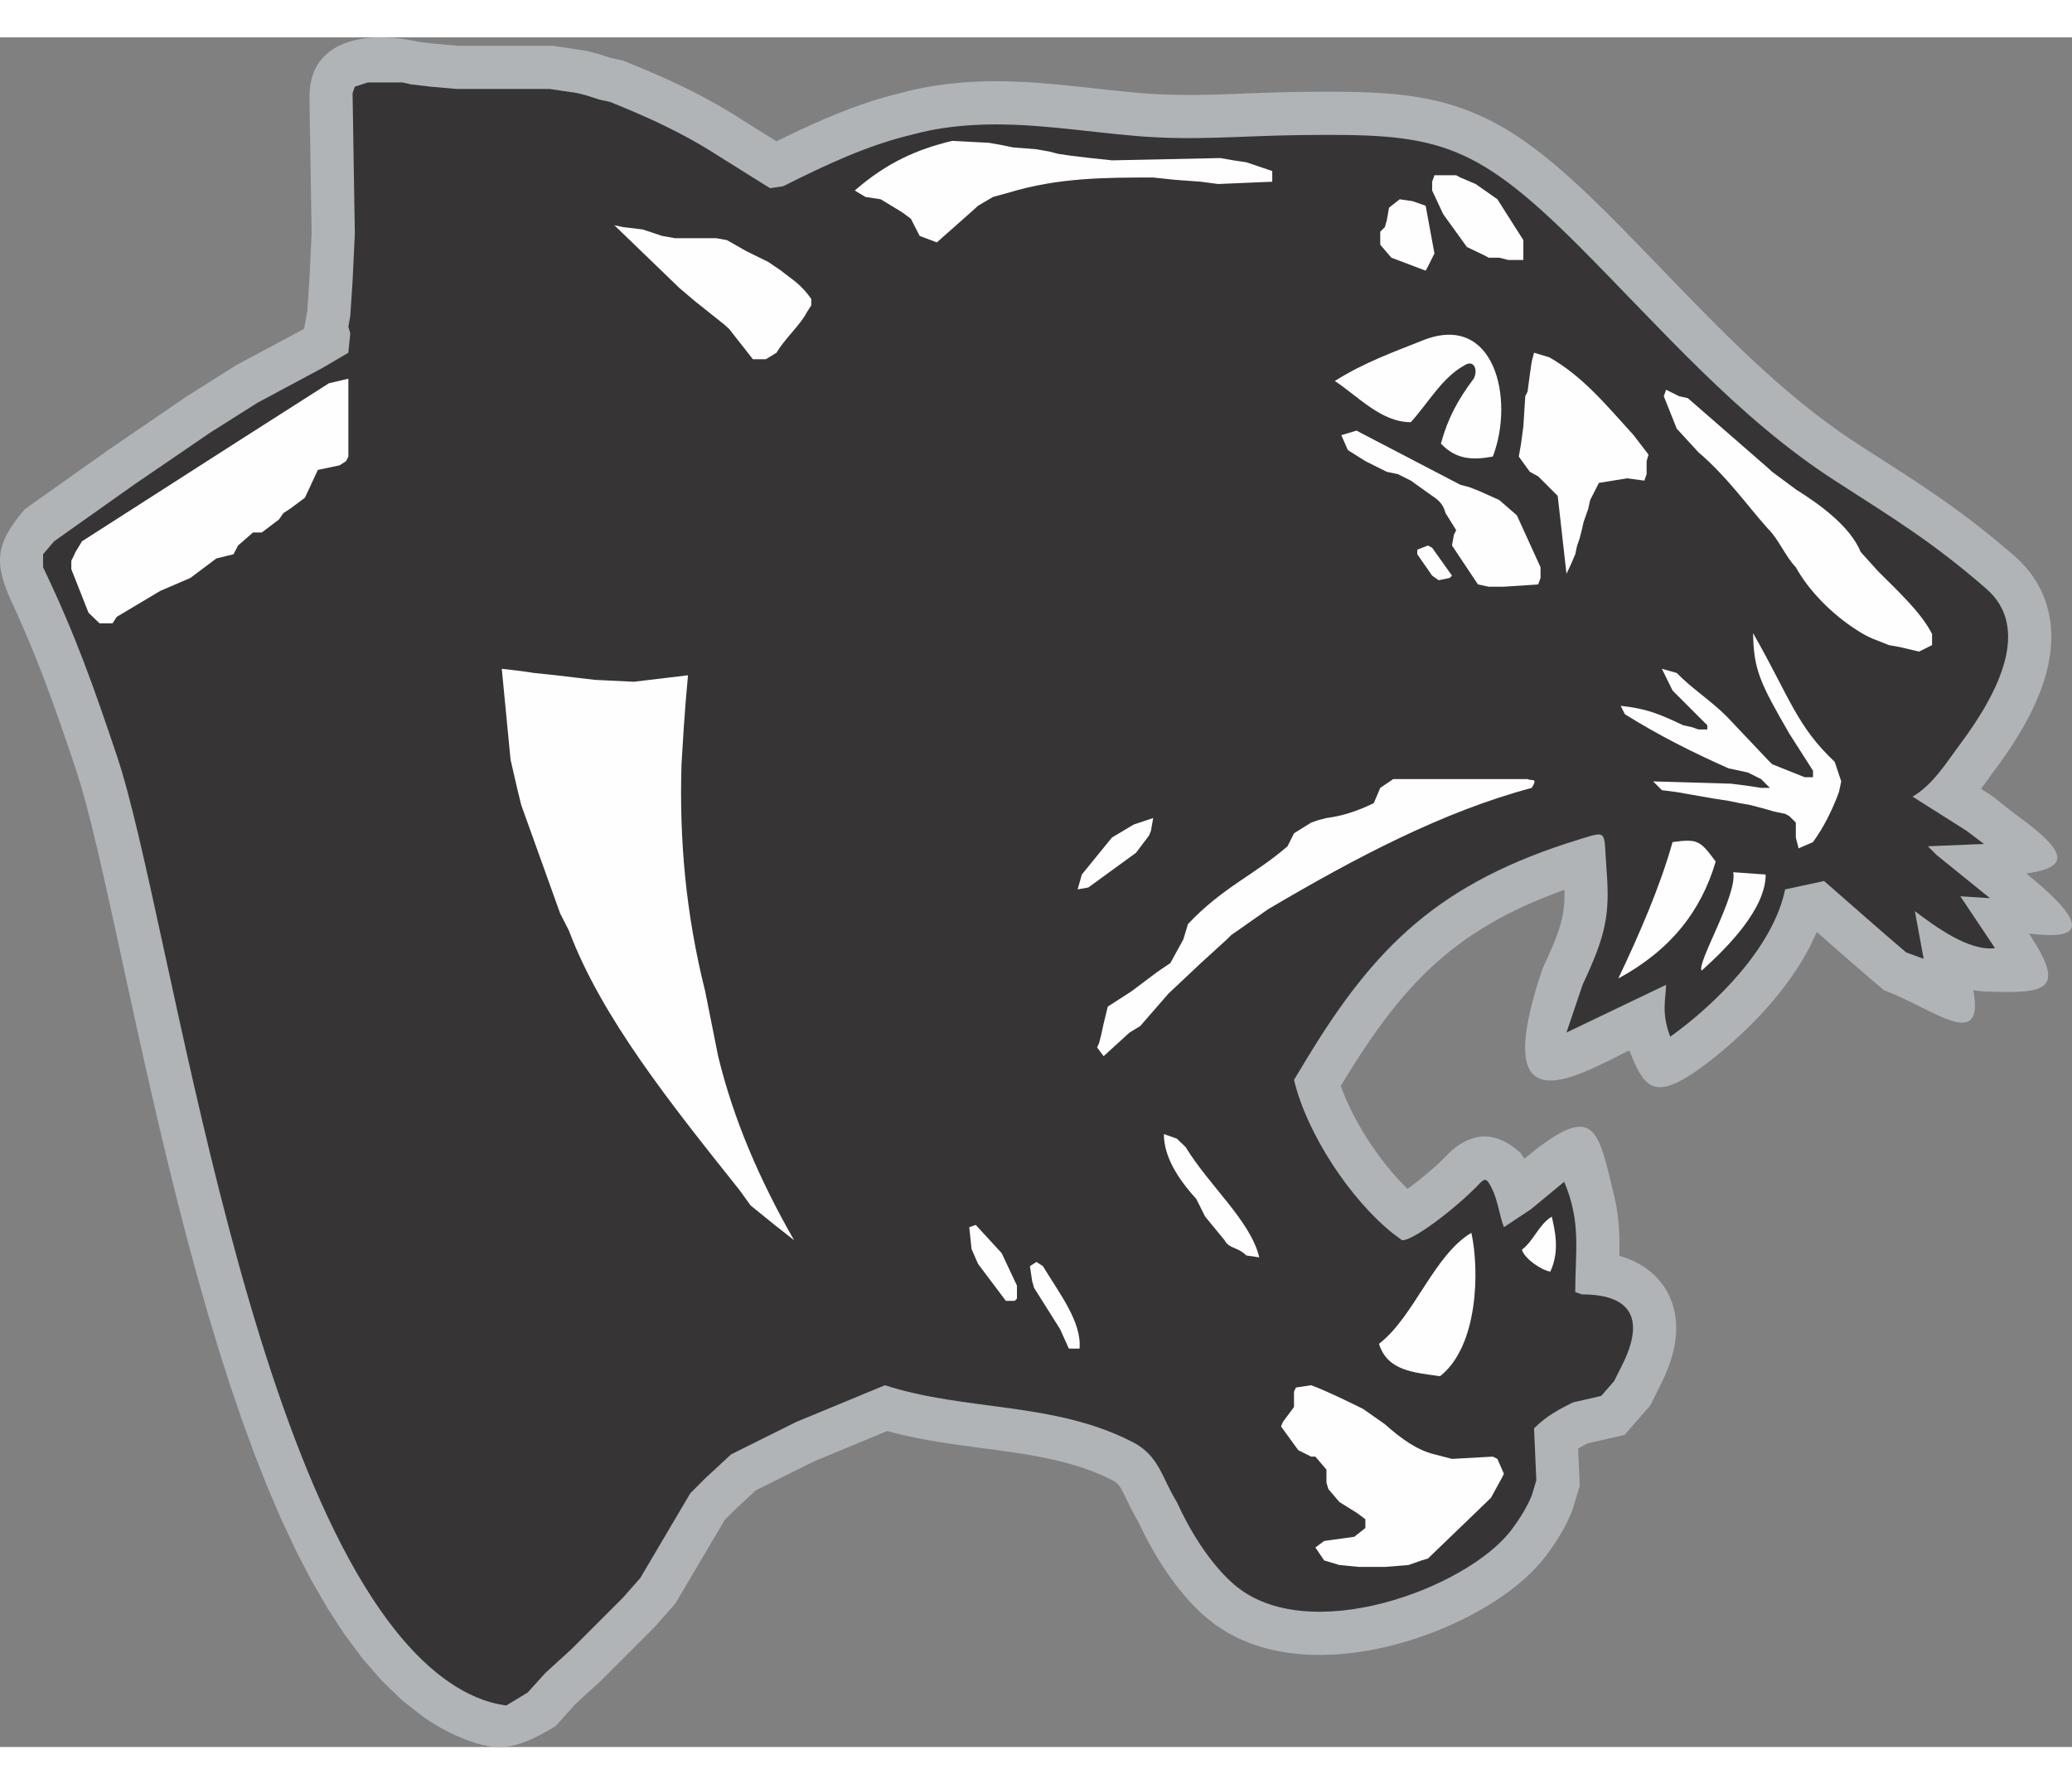
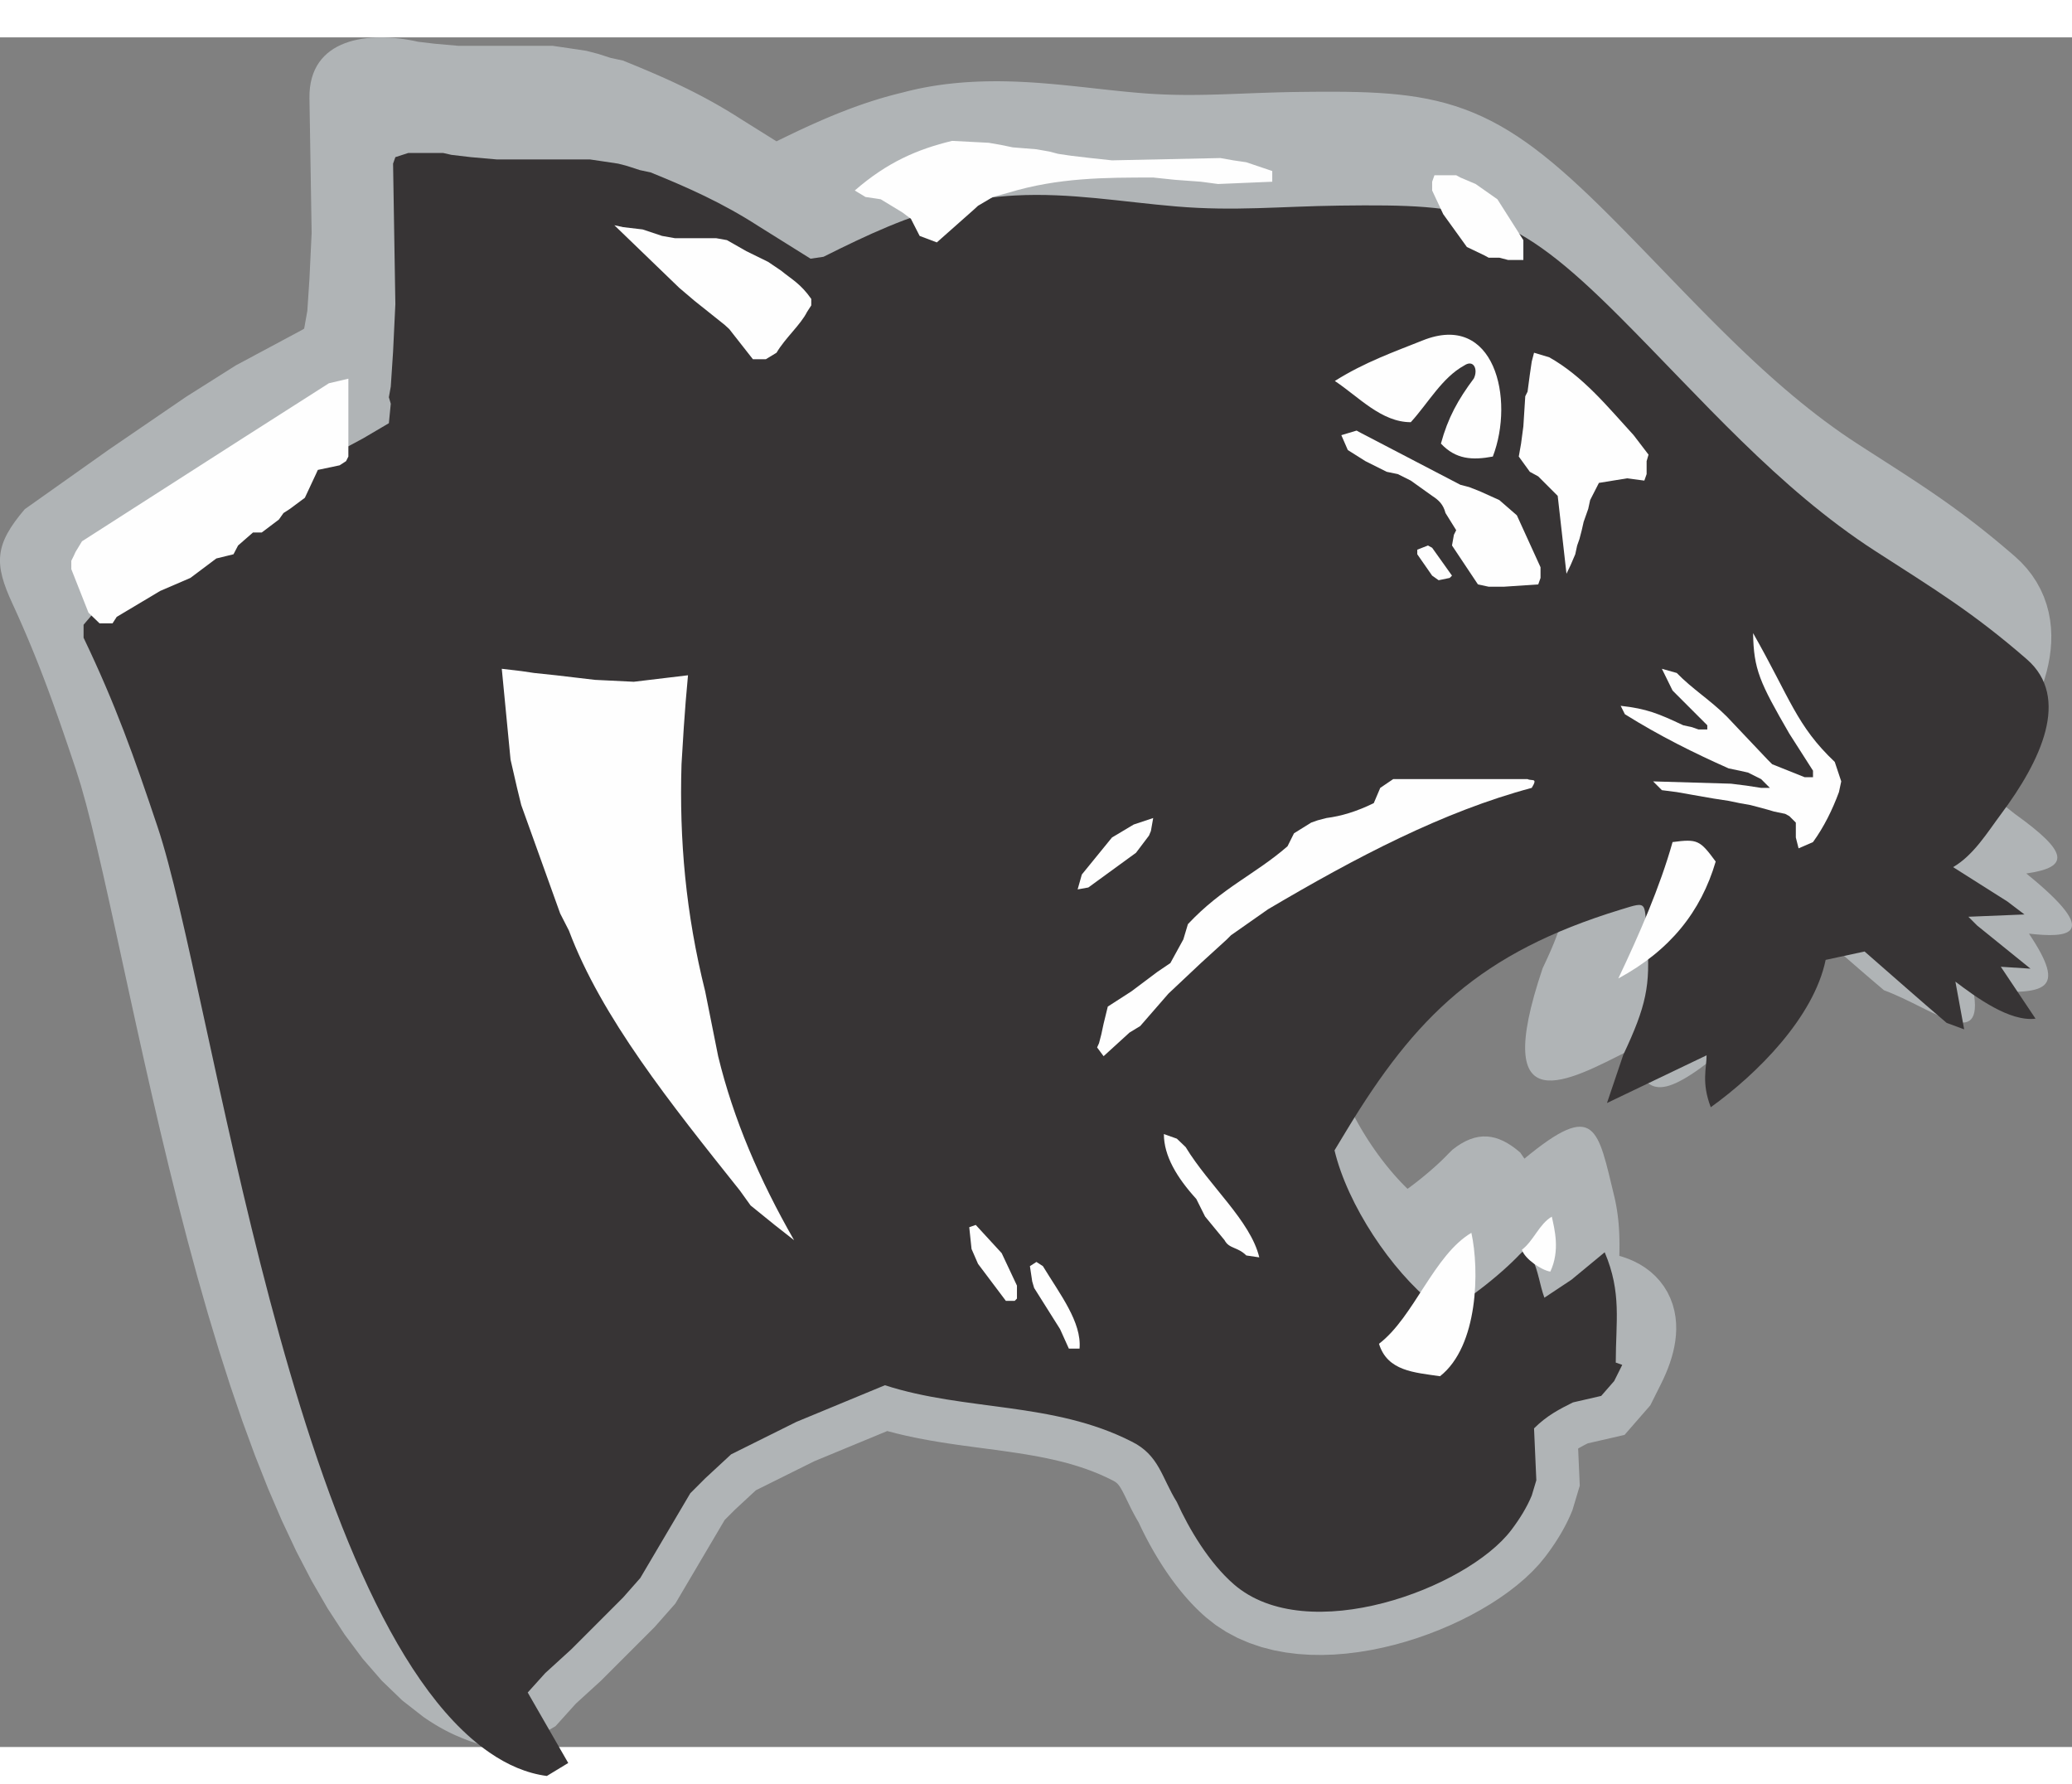
<svg xmlns="http://www.w3.org/2000/svg" xml:space="preserve" width="7.848in" height="6.757in" version="1.1" style="shape-rendering:geometricPrecision; text-rendering:geometricPrecision; image-rendering:optimizeQuality; fill-rule:evenodd; clip-rule:evenodd" viewBox="0 0 7847.73 6473.71">
  <rect x="0" y="0" width="7847.73" height="6473.71" fill="#808080" stroke="none" />
  <defs>
    <style type="text/css">
   
    .fil2 {fill:#FEFEFE}
    .fil1 {fill:#373435}
    .fil0 {fill:#B0B4B6}
   
  </style>
  </defs>
  <g id="Layer_x0020_1">
    <g id="_2008548755920">
      <path class="fil0" d="M6854.76 3443.06l12.26 -24.74 11.46 -25.21 2.39 -5.78 7.24 6.35 19.4 17.01 9.68 8.48 9.65 8.47 19.47 17.06 9.69 8.47 9.68 8.48 19.56 17.09 9.78 8.51 9.75 8.5 9.86 8.58 9.85 8.54 19.6 16.98 9.89 8.54 9.91 8.55 9.89 8.49 9.91 8.51 9.96 8.52 10.02 8.54 32.01 27.17c183.63,67.87 382.37,238.72 338.28,-0.75l7.94 1.49 17.72 2.46 18.38 1.63c224.54,7.15 315.51,3.1 166.78,-219.16 143.63,16.11 284.99,10.87 -10.23,-227.8 166.45,-23.8 159.89,-80.05 -42.62,-225.1l-89.05 -70.23 -39.61 -25.07 5.03 -6.83 5.48 -7.51 5.39 -7.46 5.16 -7.18 4.96 -6.91 4.87 -6.81 4.78 -6.66 4.6 -6.39 4.48 -6.17 4.27 -5.84 4.66 -6.27 14.84 -20.14 15.09 -21.07 14.87 -21.41 14.6 -21.75 14.25 -22.04 13.88 -22.36 13.47 -22.66 13.03 -23 12.51 -23.3 11.94 -23.62 11.33 -23.94 10.67 -24.31 9.94 -24.7 9.11 -25.08 8.23 -25.49 7.26 -25.97 6.17 -26.43 4.97 -26.93 3.63 -27.41 2.16 -27.95 0.5 -28.42 -1.32 -28.8 -3.32 -29.11 -5.49 -29.35 -7.83 -29.27 -10.22 -28.94 -12.68 -28.37 -15.11 -27.61 -17.51 -26.51 -19.7 -25.19 -21.8 -23.73 -21.76 -20.38 -22.05 -19.02 -19.65 -16.73 -19.38 -16.26 -19.14 -15.84 -18.93 -15.4 -18.67 -14.99 -18.5 -14.61 -18.37 -14.3 -18.18 -13.93 -18.03 -13.62 -17.92 -13.32 -17.83 -13.08 -17.78 -12.84 -17.7 -12.62 -17.65 -12.41 -17.65 -12.28 -17.66 -12.12 -17.64 -11.98 -17.7 -11.89 -17.77 -11.85 -17.85 -11.78 -17.92 -11.77 -18.07 -11.78 -18.26 -11.85 -18.46 -11.92 -18.6 -11.97 -18.81 -12.09 -19.11 -12.28 -19.42 -12.45 -19.68 -12.65 -20.07 -12.9 -19.86 -12.81 -32.64 -21.46 -31.67 -21.66 -31.36 -22.22 -31.07 -22.79 -30.8 -23.31 -30.5 -23.81 -30.25 -24.31 -30.04 -24.82 -29.84 -25.26 -29.61 -25.68 -29.44 -26.1 -29.28 -26.51 -29.12 -26.86 -28.97 -27.22 -28.86 -27.54 -28.76 -27.88 -28.69 -28.15 -28.59 -28.39 -28.54 -28.63 -28.51 -28.87 -28.5 -29.05 -28.47 -29.22 -28.5 -29.37 -28.55 -29.52 -28.6 -29.59 -28.64 -29.67 -28.76 -29.72 -28.85 -29.76 -28.98 -29.76 -29.12 -29.74 -29.3 -29.69 -29.61 -29.76 -38.4 -38.01 -37.29 -36.13 -36.21 -34.18 -35.3 -32.36 -34.54 -30.58 -33.89 -28.86 -33.43 -27.2 -33.1 -25.61 -32.94 -24.05 -32.85 -22.5 -32.93 -20.98 -33.09 -19.48 -33.34 -17.97 -33.63 -16.46 -33.94 -14.92 -34.3 -13.43 -34.69 -11.93 -34.98 -10.47 -35.34 -9.08 -35.71 -7.77 -36.11 -6.53 -36.53 -5.42 -37.05 -4.39 -37.67 -3.49 -38.43 -2.67 -39.23 -1.97 -40.25 -1.34 -41.39 -0.82 -42.68 -0.37 -44.12 -0.01 -45.71 0.3 -47.57 0.51 -21.89 0.33 -21.51 0.42 -21.14 0.49 -20.82 0.55 -20.48 0.62 -20.12 0.64 -19.84 0.69 -19.58 0.71 -19.32 0.73 -19.03 0.72 -18.8 0.73 -18.61 0.7 -18.4 0.68 -18.21 0.63 -18.08 0.6 -17.96 0.53 -17.88 0.48 -17.73 0.4 -17.69 0.33 -17.66 0.23 -17.65 0.14 -17.65 0.02 -17.68 -0.08 -17.78 -0.22 -17.89 -0.33 -17.94 -0.49 -18.07 -0.63 -18.3 -0.8 -18.5 -0.96 -18.69 -1.14 -18.96 -1.33 -19.41 -1.54 -18.43 -1.59 -18.56 -1.7 -18.55 -1.78 -18.63 -1.87 -18.73 -1.93 -18.73 -1.99 -18.77 -2.03 -34.05 -3.74 -22.76 -2.52 -19.07 -2.1 -19.17 -2.09 -19.27 -2.05 -19.32 -2.02 -19.44 -1.97 -19.58 -1.92 -19.72 -1.83 -19.75 -1.74 -19.85 -1.64 -20.02 -1.53 -20.2 -1.39 -20.24 -1.24 -20.36 -1.09 -20.57 -0.92 -20.69 -0.72 -20.77 -0.53 -20.97 -0.31 -21.13 -0.07 -21.22 0.18 -21.37 0.43 -21.54 0.71 -21.49 0.99 -8.43 0.49 -8.14 0.49 -8.12 0.55 -8.2 0.58 -8.26 0.65 -8.07 0.67 -8.17 0.72 -8.39 0.78 -8.3 0.84 -8.22 0.87 -8.24 0.93 -8.32 0.98 -8.33 1.05 -8.29 1.09 -8.28 1.15 -8.45 1.21 -8.47 1.3 -8.26 1.31 -8.32 1.37 -8.46 1.46 -8.46 1.53 -8.34 1.56 -8.35 1.63 -8.49 1.71 -8.54 1.8 -8.44 1.84 -8.36 1.89 -8.47 1.97 -8.55 2.07 -8.41 2.1 -8.46 2.18 -6.14 1.63 -15.27 3.7 -17.92 4.57 -17.78 4.78 -17.71 4.97 -17.55 5.16 -17.43 5.33 -17.24 5.49 -17.2 5.66 -17.11 5.84 -16.91 5.96 -16.84 6.12 -16.78 6.27 -16.61 6.39 -16.52 6.49 -16.43 6.62 -16.42 6.75 -16.33 6.88 -16.17 6.94 -16.1 7.04 -16.07 7.13 -16.01 7.24 -15.89 7.27 -15.9 7.37 -15.9 7.46 -15.81 7.52 -15.77 7.56 -15.69 7.6 -15.67 7.64 -14.24 7 -133.64 -83.52 -12.84 -8.21 -14.14 -8.87 -14.08 -8.67 -14.05 -8.5 -14 -8.3 -13.95 -8.12 -13.92 -7.95 -13.93 -7.82 -13.87 -7.63 -13.76 -7.44 -13.77 -7.31 -13.76 -7.18 -13.7 -7.03 -13.66 -6.88 -13.61 -6.75 -13.64 -6.65 -13.57 -6.51 -13.53 -6.4 -13.5 -6.28 -13.48 -6.2 -13.47 -6.1 -13.41 -5.99 -13.4 -5.92 -13.41 -5.84 -13.36 -5.76 -13.33 -5.69 -13.3 -5.61 -13.33 -5.59 -13.31 -5.52 -13.25 -5.47 -13.27 -5.44 -26.5 -10.8 -46.41 -9.94 -45.7 -14.79 -46.24 -12.06 -66.65 -9.99 -61.21 -8.99 -357.41 0 -88.74 -7.84 -62.72 -7.38c-186.1,-42.28 -415.85,-15.09 -412.12,213.98l8.3 509.96 -8.34 173.96 -7.99 121.01 -12 67.29 -11.01 6.47 -248.02 132.76 -188.14 118.89 -291.18 199 -319.85 226.5c-114.87,134.66 -116.89,206.34 -46.28,358.57l10.1 22.07 9.84 21.8 9.59 21.58 9.37 21.36 9.15 21.17 8.98 21.07 8.78 20.92 8.61 20.78 8.44 20.71 8.33 20.72 8.2 20.67 8.08 20.65 7.97 20.69 7.92 20.78 7.82 20.82 7.77 20.95 7.74 21.09 7.69 21.21 7.68 21.41 7.69 21.64 7.69 21.87 7.73 22.13 7.74 22.37 7.8 22.68 7.85 23.01 7.94 23.38 8.02 23.74 8.13 24.14 7.72 23.02 18.55 59.26 19.25 68.74 20.32 78.88 21.29 87.97 22.25 96.19 23.22 103.59 24.24 110.26 25.3 116.19 26.43 121.43 27.59 125.97 28.85 129.85 30.15 133.04 31.53 135.6 32.97 137.47 34.5 138.71 36.09 139.3 37.78 139.26 39.53 138.56 41.38 137.25 43.32 135.31 45.38 132.76 47.53 129.61 49.82 125.86 52.26 121.52 54.89 116.64 57.74 111.15 60.85 105.13 64.3 98.56 68.22 91.42 72.68 83.58 77.81 74.97 79.83 62.26 11.54 7.89 8.07 5.35 8.09 5.26 8.09 5.1 8.2 5.05 8.36 4.99 8.34 4.84 8.43 4.75 8.47 4.63 8.56 4.53 8.69 4.44 8.71 4.3 8.8 4.19 8.84 4.07c150.68,66.68 221.66,61.15 379.09,-34.44l77.19 -85.59 95.18 -86.77 202.84 -202.85 78.71 -89.22 186.73 -316.43 39.51 -39.51 78.73 -72.94 221.02 -109.87 276.63 -114.46 5.81 1.63 32.4 8.34 32.23 7.58 32.07 6.9 31.84 6.27 31.62 5.75 31.36 5.27 31.1 4.88 30.84 4.57 30.58 4.31 30.24 4.11 29.95 3.99 29.64 3.92 29.33 3.92 28.99 3.95 28.6 4.08 28.3 4.23 27.93 4.44 27.52 4.69 27.15 5.01 26.79 5.35 26.37 5.75 25.96 6.18 25.54 6.66 25.17 7.19 24.78 7.76 24.4 8.35 24 9 23.7 9.71 23.35 10.45 23.87 11.62 5.05 2.61 3.31 1.88 2.8 1.74 2.31 1.57 1.99 1.49 1.82 1.48 1.58 1.41 1.46 1.41 1.49 1.56 1.53 1.75 1.66 2.03 1.72 2.27 1.87 2.66 2.11 3.18 2.26 3.62 2.36 3.98 2.52 4.49 2.83 5.25 3.01 5.79 3.14 6.22 3.37 6.82 3.6 7.39 3.84 7.93 4.06 8.38 4.32 8.86 4.69 9.43 5.01 9.9 5.32 10.18 5.69 10.58 6.14 10.98 6.56 11.29 1.08 1.77 0.66 1.44 5.22 11.16 5.4 11.27 5.56 11.32 5.76 11.47 5.97 11.6 6.14 11.66 6.29 11.65 6.51 11.81 6.74 11.9 6.88 11.91 7.08 11.91 7.26 11.96 7.5 12.02 7.65 11.97 7.81 11.92 8 11.91 8.25 11.94 8.44 11.88 8.63 11.81 8.83 11.75 9.06 11.69 9.32 11.67 9.48 11.46 9.67 11.34 9.98 11.3 10.21 11.17 10.45 10.98 10.69 10.84 11.02 10.71 11.29 10.5 13.67 12.15 36.72 28.99 41.26 26.74 42.87 22.68 44.06 18.78 44.91 15.14 45.54 11.76 45.91 8.62 46.13 5.74 46.23 3.1 46.27 0.64 46.18 -1.61 46.02 -3.71 45.76 -5.65 45.48 -7.48 45.06 -9.19 44.55 -10.77 43.99 -12.26 43.33 -13.67 42.57 -14.98 41.73 -16.22 40.77 -17.38 39.75 -18.49 38.61 -19.54 37.38 -20.54 36.07 -21.5 34.67 -22.46 33.19 -23.41 31.65 -24.43 30.02 -25.5 28.3 -26.73 26.47 -28.11 22.75 -27.69 8.9 -11.87 7.25 -9.9 7.08 -9.96 6.98 -10.09 6.83 -10.17 6.64 -10.21 6.49 -10.33 6.35 -10.44 6.15 -10.49 6.01 -10.64 5.81 -10.71 5.63 -10.81 5.43 -10.94 5.19 -10.97 5.01 -11.13 7.62 -17.97 27.9 -92.96 -6.21 -140.76 6.15 -3.58 6.91 -3.86 7.25 -3.91 7.65 -4.01 8.25 -4.23 139.49 -32.05 97.72 -112.09 40.42 -80.84 9.15 -18.95 8.89 -19.97 8.13 -19.98 7.39 -20.18 6.53 -20.35 5.66 -20.61 4.7 -20.97 3.66 -21.46 2.44 -21.92 1.09 -22.38 -0.47 -22.96 -2.24 -23.49 -4.24 -23.71 -6.4 -23.82 -8.75 -23.59 -11.13 -23.11 -13.5 -22.06 -15.46 -20.49 -17.28 -18.78 -18.72 -16.88 -19.8 -14.82 -20.45 -12.79 -20.93 -10.9 -21.33 -9.24 -21.52 -7.62 -13.2 -3.82 0.17 -7.03 0.23 -13.85 0.11 -14.01 -0.02 -14.22 -0.21 -14.5 -0.41 -14.78 -0.65 -15 -0.93 -15.27 -1.23 -15.49 -1.56 -15.77 -1.94 -16.01 -2.32 -16.19 -2.74 -16.4 -3.19 -16.7 -3.69 -16.92c-63.69,-261.66 -70.87,-369.4 -341.1,-146.14l-15.96 -23.18c-86.49,-74.81 -164.7,-83.52 -256.37,-10.9l-16.06 15.81 -10.96 11.25 -6.7 6.7 -7.12 6.93 -7.59 7.21 -8 7.44 -8.29 7.55 -8.61 7.67 -8.9 7.78 -9.07 7.78 -9.28 7.82 -9.36 7.75 -9.39 7.64 -9.45 7.54 -9.42 7.38 -9.35 7.19 -9.2 6.94 -8.97 6.62 -4.7 3.39 -0.46 -0.44 -12.43 -12.31 -12.5 -12.92 -12.52 -13.48 -12.56 -14.08 -12.53 -14.56 -12.41 -15 -12.3 -15.41 -12.19 -15.84 -12.02 -16.19 -11.77 -16.47 -11.56 -16.76 -11.33 -17.06 -11.04 -17.22 -10.68 -17.33 -10.34 -17.45 -9.98 -17.57 -9.59 -17.59 -9.16 -17.6 -8.72 -17.51 -8.24 -17.47 -7.77 -17.31 -7.22 -17.07 -6.7 -16.87 -6.16 -16.61 -0.53 -1.55 7.95 -13.15 23.61 -38.57 23.24 -36.99 23.11 -35.76 23.05 -34.57 23.02 -33.39 23.04 -32.24 23.11 -31.11 23.24 -30.03 23.4 -28.96 23.62 -27.94 23.88 -26.94 24.23 -26.03 24.62 -25.1 25.08 -24.26 25.6 -23.44 26.2 -22.69 26.87 -21.96 27.62 -21.29 28.46 -20.65 29.36 -20.04 30.35 -19.48 31.45 -18.96 32.58 -18.44 33.82 -17.95 35.14 -17.48 36.54 -17.04 38 -16.61 39.55 -16.2 41.15 -15.78 26.04 -9.36 0.08 2.78 0.14 10.82 -0.04 10.26 -0.2 9.78 -0.38 9.38 -0.54 9.02 -0.71 8.74 -0.87 8.49 -1.05 8.3 -1.23 8.22 -1.42 8.22 -1.61 8.2 -1.85 8.38 -2.11 8.64 -2.37 8.88 -2.65 9.19 -2.97 9.58 -3.32 10.04 -3.66 10.47 -4.02 10.93 -4.43 11.51 -4.86 12.13 -5.3 12.75 -5.71 13.36 -6.14 13.97 -6.61 14.67 -7.08 15.42 -11.61 24.83c-202.34,598.68 102.53,424.35 328.17,310.82 59.48,147.26 93.43,203.98 306.14,39.7l18.73 -14.89 18.8 -15.37 18.87 -15.87 18.87 -16.34 18.86 -16.82 18.79 -17.26 18.73 -17.73 18.61 -18.19 18.45 -18.63 18.24 -19.04 18.04 -19.49 17.77 -19.91 17.48 -20.34 17.15 -20.77 16.78 -21.2 16.35 -21.61 15.91 -22.05 15.41 -22.47 14.88 -22.9 14.3 -23.36 13.7 -23.84 13 -24.28z" />
-       <path class="fil1" d="M1998.76 6267.37l66.49 -73.71 98.28 -89.61 196.57 -196.57 65.04 -73.72 189.35 -320.88 56.37 -56.37 98.29 -91.06 247.16 -122.86 335.32 -138.76c304.67,98.58 636.3,61.6 933.79,212.94 105.21,51.68 113.99,136.25 171.92,229.34 45.71,101.36 122.16,230.05 215.74,311.37 278.2,241.81 882.88,15.55 1050.51,-204.75 33.13,-43.54 60.24,-88.2 77.95,-131.2l0 0 17.35 -57.81 -8.67 -196.57 0 0c49.14,-49.14 98.28,-73.71 147.42,-98.29l0 0 106.96 -24.57 49.14 -56.37 30.58 -61.17c84.73,-169.43 39.56,-266.93 -153.44,-266.93l-24.57 -8.67c0,-155.47 23.2,-264.5 -41.92,-417.72l-125.88 104 -102.48 68c-18.01,-48.93 -22.72,-101.66 -46.55,-148.94 -22.8,-45.26 -27.45,-34.57 -58.63,-2.93 -85.43,86.67 -243.99,206.6 -280.74,201.01l-33.24 -24.57 0 0c-160.03,-127.08 -326.22,-375.13 -375.8,-582.49l45.53 -75.32c260,-429.98 504.4,-673.09 1038.5,-836.36 108.34,-33.14 88.07,-32.38 99.9,118.89 13.06,167.16 -2.94,245.92 -90.28,431.17l-61.65 182.4 377.24 -180.67c0,48.45 -20.04,103.69 15.9,196.57 174.46,-125.31 389.86,-339.46 435.06,-557.9l147.43 -31.8c103.66,90.11 206.07,181.37 310.75,270.28l66.49 24.57 -33.24 -180.68 0 0c78.21,59.09 205.03,152.52 303.53,140.2l-131.53 -196.57 112.42 7.23 -202.03 -163.33 -33.24 -33.24 212.47 -8.68 -64.76 -49.14 -205.52 -130.09 0 0c78.05,-45.53 130.16,-132.1 181.46,-200.75 150.51,-201.41 264.93,-440.98 97.79,-586.34 -205.57,-178.78 -352.33,-266.75 -574.19,-409.93 -370.09,-238.85 -659.39,-578.29 -968.67,-887.55 -406.22,-406.25 -547.75,-426.85 -1059.06,-420.42 -227.78,2.86 -395.99,21.96 -618.89,3.3 -207.39,-17.37 -402.53,-52.73 -610.99,-41.63 -77.87,4.15 -155.56,14.63 -232.89,35.59 -172,40.47 -328.1,114.18 -492.88,196.57l0 0 -49.14 7.22 -196.57 -122.86 0 0c-138.76,-89.61 -270.28,-147.42 -409.04,-203.8l0 0 -40.47 -8.67 -49.14 -15.9 -33.24 -8.67 -57.82 -8.67 -49.14 -7.22 -49.14 0 -303.52 0 -98.29 -8.68 -73.72 -8.67 -31.8 -7.22 -131.53 0 -49.14 15.9 -8.67 24.57 8.67 531.9 -8.67 180.67 -8.68 131.53 -7.22 40.47 7.22 24.57 -7.22 73.71 -98.28 57.82 -245.72 131.53 -180.67 114.18 -287.63 196.57 -302.08 213.92 -41.92 49.14 0 49.14c122.02,254.74 191.46,451.19 280.4,716.61 208.08,620.94 506.36,2986.77 1256.79,3504.63 68.07,46.97 140.73,78.85 217.49,88.86l80.94 -49.15z" />
-       <path class="fil2" d="M5245.07 5791.85l89.61 -7.23 49.15 -17.34 24.57 -7.23 196.57 -189.34 41.91 -40.47 40.47 -73.72 8.67 -17.34 -24.57 -56.37 -17.35 -8.67 -154.65 8.67 -33.24 -8.67 -33.24 -8.68 0 0c-65.04,-15.9 -122.86,-56.37 -187.9,-114.18l0 0 -82.38 -57.82 0 0c-65.04,-31.8 -131.53,-65.05 -196.57,-89.62l0 0 -57.82 8.67 -7.22 15.9 0 57.82 -41.92 56.37 -7.22 17.34 65.04 89.62 49.14 24.57 15.9 0 41.92 49.14 0 49.14 7.23 24.57 41.91 49.14 65.05 40.47 33.24 24.57 0 33.25 -41.91 33.24 -114.18 15.9 -33.25 24.57 33.25 49.14 57.81 17.34 73.72 7.23 98.28 0z" />
+       <path class="fil1" d="M1998.76 6267.37l66.49 -73.71 98.28 -89.61 196.57 -196.57 65.04 -73.72 189.35 -320.88 56.37 -56.37 98.29 -91.06 247.16 -122.86 335.32 -138.76c304.67,98.58 636.3,61.6 933.79,212.94 105.21,51.68 113.99,136.25 171.92,229.34 45.71,101.36 122.16,230.05 215.74,311.37 278.2,241.81 882.88,15.55 1050.51,-204.75 33.13,-43.54 60.24,-88.2 77.95,-131.2l0 0 17.35 -57.81 -8.67 -196.57 0 0c49.14,-49.14 98.28,-73.71 147.42,-98.29l0 0 106.96 -24.57 49.14 -56.37 30.58 -61.17l-24.57 -8.67c0,-155.47 23.2,-264.5 -41.92,-417.72l-125.88 104 -102.48 68c-18.01,-48.93 -22.72,-101.66 -46.55,-148.94 -22.8,-45.26 -27.45,-34.57 -58.63,-2.93 -85.43,86.67 -243.99,206.6 -280.74,201.01l-33.24 -24.57 0 0c-160.03,-127.08 -326.22,-375.13 -375.8,-582.49l45.53 -75.32c260,-429.98 504.4,-673.09 1038.5,-836.36 108.34,-33.14 88.07,-32.38 99.9,118.89 13.06,167.16 -2.94,245.92 -90.28,431.17l-61.65 182.4 377.24 -180.67c0,48.45 -20.04,103.69 15.9,196.57 174.46,-125.31 389.86,-339.46 435.06,-557.9l147.43 -31.8c103.66,90.11 206.07,181.37 310.75,270.28l66.49 24.57 -33.24 -180.68 0 0c78.21,59.09 205.03,152.52 303.53,140.2l-131.53 -196.57 112.42 7.23 -202.03 -163.33 -33.24 -33.24 212.47 -8.68 -64.76 -49.14 -205.52 -130.09 0 0c78.05,-45.53 130.16,-132.1 181.46,-200.75 150.51,-201.41 264.93,-440.98 97.79,-586.34 -205.57,-178.78 -352.33,-266.75 -574.19,-409.93 -370.09,-238.85 -659.39,-578.29 -968.67,-887.55 -406.22,-406.25 -547.75,-426.85 -1059.06,-420.42 -227.78,2.86 -395.99,21.96 -618.89,3.3 -207.39,-17.37 -402.53,-52.73 -610.99,-41.63 -77.87,4.15 -155.56,14.63 -232.89,35.59 -172,40.47 -328.1,114.18 -492.88,196.57l0 0 -49.14 7.22 -196.57 -122.86 0 0c-138.76,-89.61 -270.28,-147.42 -409.04,-203.8l0 0 -40.47 -8.67 -49.14 -15.9 -33.24 -8.67 -57.82 -8.67 -49.14 -7.22 -49.14 0 -303.52 0 -98.29 -8.68 -73.72 -8.67 -31.8 -7.22 -131.53 0 -49.14 15.9 -8.67 24.57 8.67 531.9 -8.67 180.67 -8.68 131.53 -7.22 40.47 7.22 24.57 -7.22 73.71 -98.28 57.82 -245.72 131.53 -180.67 114.18 -287.63 196.57 -302.08 213.92 -41.92 49.14 0 49.14c122.02,254.74 191.46,451.19 280.4,716.61 208.08,620.94 506.36,2986.77 1256.79,3504.63 68.07,46.97 140.73,78.85 217.49,88.86l80.94 -49.15z" />
      <path class="fil2" d="M5454.08 5069.74c145.76,-114.32 149.47,-403.53 118.78,-542.99 -142.13,83.7 -217.71,319.52 -349.91,420.13 31.9,103.8 134,108.43 231.13,122.86z" />
      <path class="fil2" d="M5871.88 4673.57c37.53,-79.92 15.93,-160.94 5.56,-208.12 -48.09,28.32 -68.49,91.27 -113.22,125.31 10.8,35.12 74.8,77.93 107.66,82.81z" />
      <path class="fil2" d="M4088.77 4965.09c8.67,-99.74 -73.72,-205.25 -138.76,-312.2l0 0 -24.57 -15.9 -24.57 15.9 8.67 57.82 7.22 24.57 98.28 156.1 33.24 73.72 40.47 0z" />
      <polygon class="fil2" points="3843.06,4784.42 3851.73,4775.74 3851.73,4726.6 3793.92,4603.74 3695.63,4496.79 3671.06,4505.46 3679.73,4587.85 3704.3,4644.22 3809.82,4784.42 " />
      <path class="fil2" d="M4769.54 4619.65c-33.24,-138.76 -189.34,-270.28 -278.96,-417.71l0 0 -33.24 -31.8 -49.14 -17.35 0 0c0,82.39 49.14,164.77 122.86,245.72l0 0 33.24 66.49 73.71 89.61 0 0c17.35,33.24 49.14,24.57 82.39,57.82l0 0 49.14 7.22z" />
      <path class="fil2" d="M3007.63 4554.61c-131.53,-229.82 -229.82,-458.19 -287.63,-696.67l0 0 -49.14 -245.71 0 0c-73.71,-294.86 -98.28,-573.81 -89.61,-860l0 0 8.67 -140.2 7.23 -98.28 8.67 -98.28 -205.24 24.57 -147.43 -7.23 -73.72 -8.67 -73.71 -8.67 -82.39 -8.67 -49.14 -7.23 -73.72 -8.67 33.24 344 24.57 106.95 15.9 65.05 147.42 410.48 33.25 65.04 0 0c122.86,328.1 385.92,656.2 647.52,984.3l0 0 40.47 56.37 91.06 73.72 73.71 57.82z" />
      <path class="fil2" d="M4179.83 3857.93l98.28 -89.61 40.47 -24.57 106.96 -122.86 122.86 -115.63 98.28 -89.61 15.9 -15.9 140.2 -98.28 0 0c335.33,-198.01 663.43,-370.01 998.75,-459.63 24.58,-40.47 0,-24.57 -15.9,-33.24l0 0 -508.77 0 -49.14 33.24 -24.57 57.82 0 0c-65.04,31.8 -122.86,49.14 -179.22,56.37l0 0 -33.24 8.67 -24.57 8.68 -65.04 40.47 -24.57 49.14 0 0c-122.86,106.96 -247.16,156.1 -377.24,294.85l0 0 -17.34 57.82 -40.47 73.72 -8.67 15.9 -49.14 33.24 -98.28 73.72 -89.61 57.82 -15.9 65.04 -8.68 40.47 -8.67 33.24 -7.23 15.9 24.58 33.24z" />
      <path class="fil2" d="M6498.21 3120.8c-59.62,-80.68 -68.36,-86.37 -163.33,-73.72 -47.8,170.31 -126.78,350.8 -205.54,516.52 196.14,-106.2 312.97,-252.76 368.87,-442.8z" />
-       <path class="fil2" d="M6444.88 3533.89c96.14,-86 242.67,-232.87 242.67,-363.94l-122.86 -8.68c16.7,86.56 -139.93,345.72 -119.81,372.62z" />
      <polygon class="fil2" points="4122.02,3219.08 4302.69,3087.55 4351.83,3022.51 4359.06,3005.17 4367.73,2956.03 4294.01,2980.59 4211.63,3029.74 4097.44,3169.94 4081.54,3226.31 " />
      <path class="fil2" d="M6866.78 3047.08c41.91,-57.82 73.71,-122.86 98.28,-189.34l0 0 8.67 -40.47 -24.57 -73.72c-145.3,-137.46 -168.44,-240.2 -309.33,-487.71 2.39,137.98 24.91,186.27 137.33,380.75l89.62 140.2 0 24.57 -31.8 0 -122.86 -49.14 -17.34 -17.34 -154.66 -163.33 0 0c-62.72,-62.72 -129.41,-103.08 -189.34,-164.77l-56.37 -15.9 40.47 82.39 131.53 131.53 0 15.9 -33.24 0 -24.57 -8.68 -33.24 -7.22c-93.95,-44.22 -137.63,-62.67 -237.04,-73.71l15.9 31.8 0 0c131.53,82.38 263.06,147.43 393.15,205.24l0 0 41.91 8.67 31.8 7.23 49.14 24.57 33.24 33.24 -33.24 0 -56.37 -8.67 -57.81 -7.22 -294.86 -8.67 33.24 33.24 56.37 7.22 49.14 8.67 49.15 8.67 41.91 7.23 56.37 8.67 41.91 8.67 40.47 7.23 33.24 8.67 31.8 8.67 24.57 7.22 41.92 8.68 15.9 8.67 24.58 24.57 0 56.37 10.4 41.05 54.64 -23.71z" />
-       <path class="fil2" d="M7268.59 2325.84l49.14 -24.57 0 -41.91 0 0c-40.47,-80.94 -130.09,-163.33 -203.8,-237.04l0 0 -66.49 -73.72 0 0c-40.47,-98.28 -156.1,-180.67 -245.71,-237.04l0 0 -89.62 -66.49 -17.34 -15.9 -302.09 -263.05 -33.24 -7.23 -49.15 -24.57 -8.67 24.57 49.14 122.86 82.39 89.61 0 0c106.95,91.06 180.67,196.57 261.61,287.63 41.91,40.47 66.49,105.51 106.96,147.43 49.14,89.61 138.75,179.22 229.81,237.04 49.14,33.24 82.39,40.47 122.86,57.82l0 0 40.47 7.22 73.71 17.35z" />
      <polygon class="fil2" points="426.2,2218.88 442.09,2194.32 606.87,2096.03 721.05,2046.88 819.34,1973.17 884.38,1957.27 901.72,1924.03 958.09,1874.89 991.34,1874.89 1056.38,1825.74 1073.72,1801.17 1098.29,1785.27 1154.67,1743.35 1196.58,1653.74 1203.8,1637.84 1286.19,1620.5 1310.76,1604.6 1319.44,1587.26 1319.44,1481.74 1319.44,1292.4 1245.72,1309.75 926.3,1513.54 310.56,1908.13 285.99,1948.6 278.77,1964.5 270.1,1981.84 270.1,2013.64 335.14,2178.41 377.05,2218.88 " />
      <path class="fil2" d="M5696.03 2080.13l130.09 -8.67 8.67 -24.57 0 -40.47 -89.61 -196.57 -66.49 -57.81 -73.71 -33.24 -40.47 -15.9 -33.24 -8.68 -377.24 -196.57 -15.9 -8.67 -57.82 17.34 24.57 56.37 66.49 41.91 80.94 40.47 41.91 8.67 49.14 24.57 80.94 57.82 0 0c24.58,15.9 41.92,31.8 50.59,65.04l0 0 40.47 65.04 -8.67 17.34 -7.23 40.47 98.29 147.43 40.46 8.67 57.82 0z" />
      <polygon class="fil2" points="5490.78,2046.88 5499.45,2038.22 5424.29,1932.7 5408.39,1924.03 5367.93,1939.93 5367.93,1957.27 5424.29,2038.22 5448.87,2055.56 " />
      <path class="fil2" d="M5933.07 2030.99l15.9 -33.24 17.34 -40.47 7.22 -33.24 8.68 -24.57 8.67 -33.24 7.23 -31.8 17.34 -49.14 7.23 -33.24 33.24 -65.05 106.96 -17.34 65.04 8.67 8.67 -24.57 0 -49.14 7.22 -24.57 -56.37 -73.72 0 0c-98.28,-106.95 -189.34,-221.14 -319.43,-294.86l0 0 -57.81 -17.35 -8.68 33.24 -7.22 49.15 -8.67 65.04 -8.67 17.34 -7.23 114.18 -8.67 65.04 -8.67 49.14 41.91 57.82 31.8 17.34 73.71 73.72 33.24 294.86z" />
      <path class="fil2" d="M5654.11 1587.26c83.33,-217.38 6.84,-548.96 -265.55,-439.79 -106.05,42.5 -219.91,82.25 -332.83,153.61l0 0c91.16,60.77 176.38,156.1 287.63,156.1 66.23,-72.58 118.16,-168.53 202.62,-214.86 35.57,-24.04 52.97,14.83 36.31,49.14 -60.07,80.4 -98.37,149.36 -124.74,246.66 56.04,60.09 119.18,63.67 196.57,49.14z" />
      <path class="fil2" d="M2900.68 1218.69l40.47 -24.58 0 0c33.24,-56.37 91.06,-105.51 115.63,-154.65l0 0 15.9 -24.57 0 -24.57 0 0c-40.47,-57.82 -73.72,-73.72 -114.19,-106.96l0 0 -49.14 -33.24 -82.38 -40.47 -73.72 -41.92 -40.47 -7.22 -156.1 0 -49.14 -8.68 -73.72 -24.57 -73.72 -8.67 -33.24 -7.23 245.71 237.04 57.82 49.14 114.18 91.06 17.35 15.9 89.61 114.19 49.14 0z" />
-       <polygon class="fil2" points="5399.72,883.36 5408.39,867.46 5432.97,818.32 5399.72,637.65 5350.58,620.3 5301.43,613.07 5260.97,644.87 5252.3,694.02 5245.07,718.59 5227.72,735.93 5227.72,785.07 5269.64,834.21 " />
      <polygon class="fil2" points="5752.4,842.89 5769.74,842.89 5769.74,767.73 5671.45,613.07 5589.07,555.26 5531.25,530.69 5515.35,522.02 5432.97,522.02 5424.29,546.59 5424.29,579.83 5466.21,669.44 5555.82,793.75 5622.31,825.54 5638.21,834.21 5678.68,834.21 5711.92,842.89 " />
      <path class="fil2" d="M3548.2 776.4l138.75 -122.86 17.35 -15.9 56.37 -33.24 57.82 -15.9 0 0c189.34,-57.82 368.57,-57.82 549.24,-57.82l0 0 82.38 8.67 98.29 7.23 65.04 8.67 205.24 -8.67 0 -40.47 -98.28 -33.24 -49.14 -7.23 -49.14 -8.67 -410.49 8.67 -80.95 -8.67 -73.71 -8.68 -49.14 -7.22 -33.24 -8.68 -49.14 -8.67 -89.61 -7.23 -41.92 -8.67 -49.14 -8.67 -138.76 -7.23 0 0c-131.53,31.8 -245.72,80.94 -368.57,187.9l0 0 40.47 24.57 57.82 8.67 80.94 49.14 33.24 24.57 33.25 65.04 65.04 24.58z" />
    </g>
  </g>
</svg>